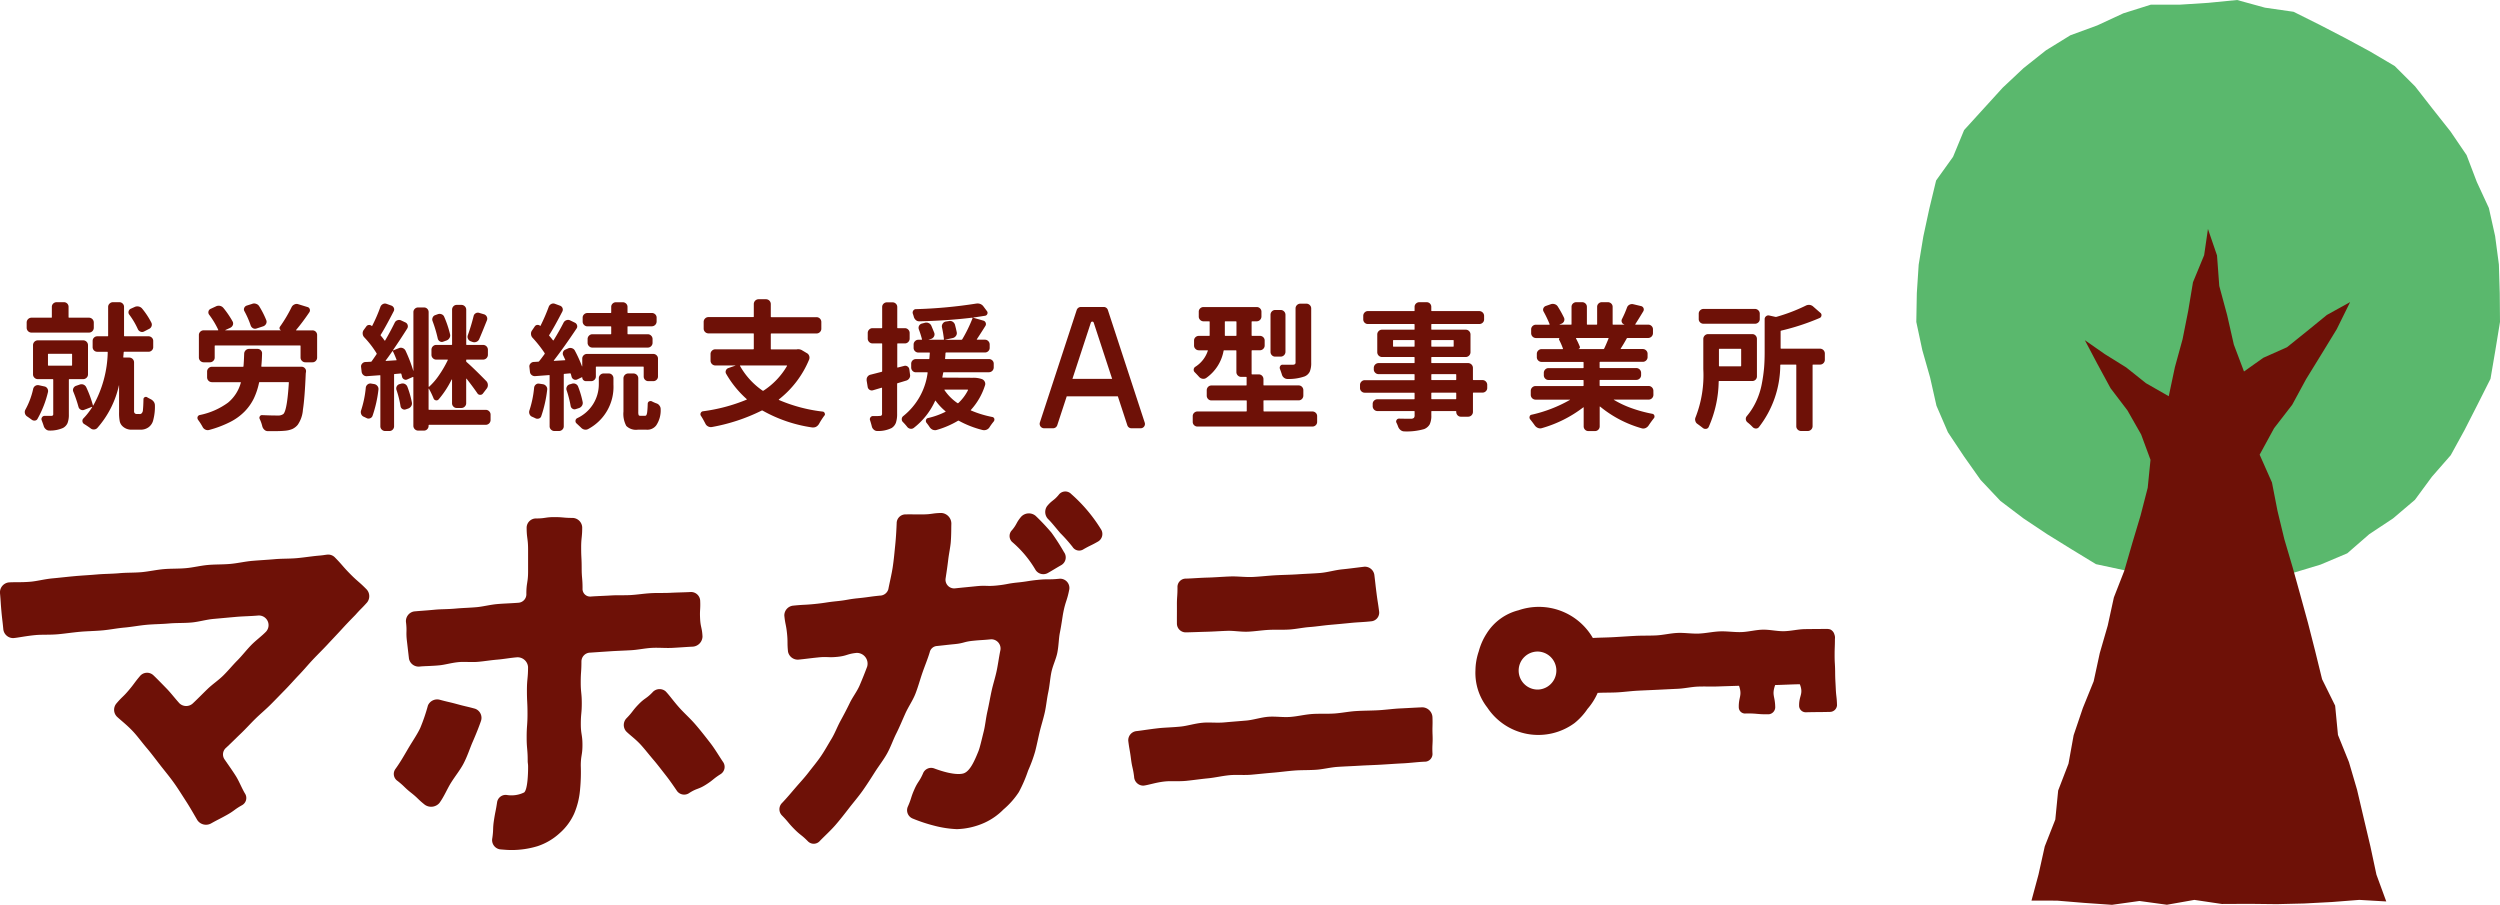
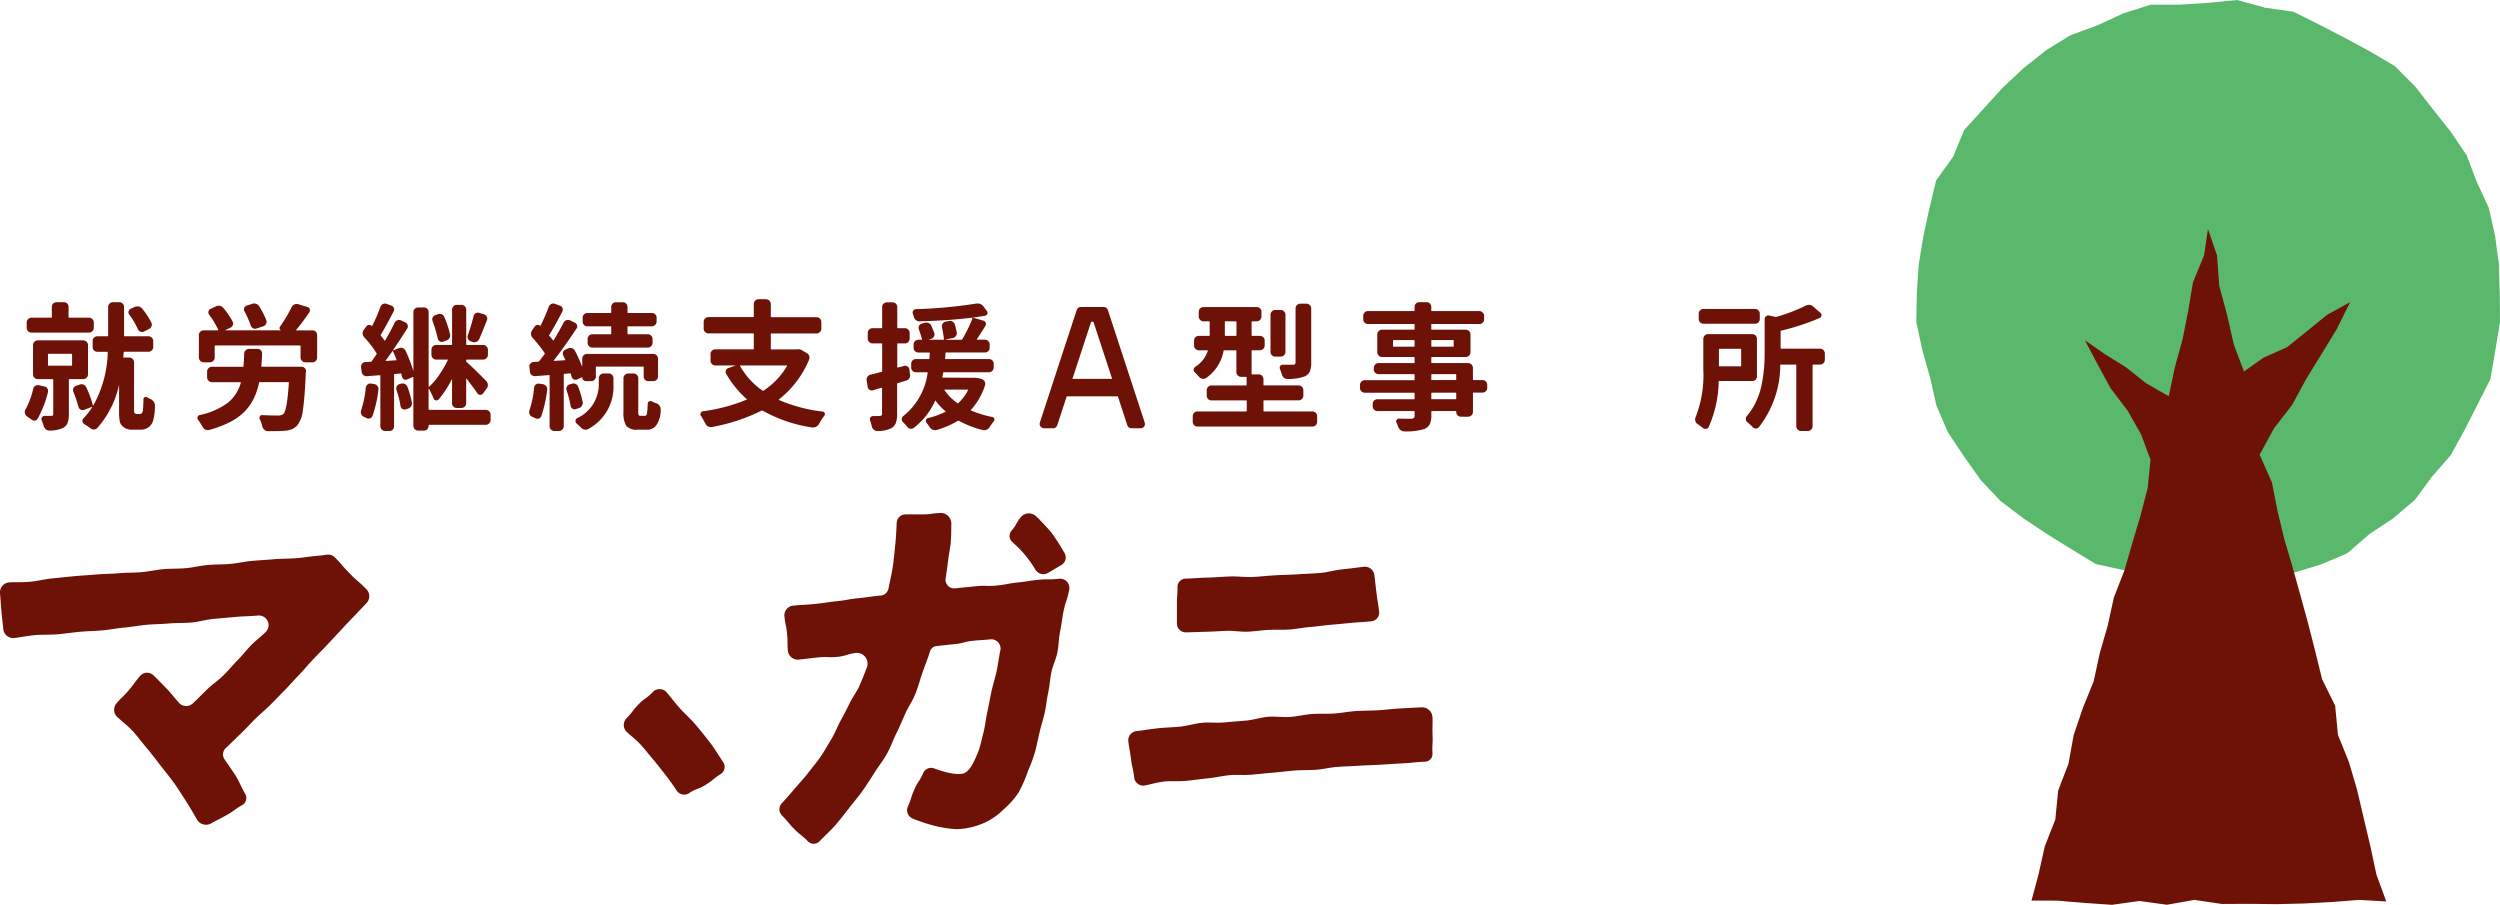
<svg xmlns="http://www.w3.org/2000/svg" width="240" height="86.856" viewBox="0 0 240 86.856">
  <g id="logo" transform="translate(120 43.428)">
    <g id="グループ_3573" data-name="グループ 3573" transform="translate(-120 -43.428)">
      <g id="グループ_3559" data-name="グループ 3559" transform="translate(2.381 28.726)">
        <path id="パス_3666" data-name="パス 3666" d="M6.657,79.66A.46.46,0,0,1,7.2,79.3l.531.116a.419.419,0,0,1,.291.2.457.457,0,0,1,.058.342,9.848,9.848,0,0,1-1,2.562.306.306,0,0,1-.259.174.42.42,0,0,1-.323-.1c-.138-.1-.284-.207-.44-.31a.493.493,0,0,1-.194-.3.432.432,0,0,1-.013-.1.5.5,0,0,1,.065-.246A7.366,7.366,0,0,0,6.657,79.66Zm5.355-6.843a.465.465,0,0,1,.466.466v.5a.465.465,0,0,1-.466.466H6.5a.464.464,0,0,1-.466-.466v-.5a.464.464,0,0,1,.466-.466H8.4a.045.045,0,0,0,.051-.052v-.983a.43.43,0,0,1,.136-.324.464.464,0,0,1,.33-.129h.686a.442.442,0,0,1,.453.453v.983c0,.035.022.052.065.052Zm-.09,5.446a.435.435,0,0,1-.136.317.449.449,0,0,1-.33.135H10.149a.057.057,0,0,0-.065.065V82.1a2.236,2.236,0,0,1-.123.828.978.978,0,0,1-.447.479,3.078,3.078,0,0,1-1.293.246H8.209a.484.484,0,0,1-.336-.129.619.619,0,0,1-.207-.324c-.052-.163-.117-.345-.194-.543a.294.294,0,0,1,.039-.279.28.28,0,0,1,.246-.135h.608a.278.278,0,0,0,.175-.039.183.183,0,0,0,.045-.142V78.78a.057.057,0,0,0-.065-.065H7.11a.448.448,0,0,1-.33-.135.434.434,0,0,1-.136-.317V75.456a.464.464,0,0,1,.466-.465h4.346a.463.463,0,0,1,.466.465ZM8.131,76.284a.046.046,0,0,0-.052.052v1.022c0,.043.017.064.052.064h2.213c.034,0,.051-.021.051-.064V76.335a.046.046,0,0,0-.051-.052ZM16.6,82.066h.259a.25.25,0,0,0,.22-.077.467.467,0,0,0,.116-.311q.039-.362.052-1.035a.208.208,0,0,1,.123-.194.219.219,0,0,1,.239.013q.155.09.336.181a.787.787,0,0,1,.3.259.6.6,0,0,1,.1.337,4.966,4.966,0,0,1-.155,1.384,1.18,1.18,0,0,1-.453.711,1.264,1.264,0,0,1-.8.233h-.776a1.223,1.223,0,0,1-.944-.349.924.924,0,0,1-.246-.446,4.2,4.2,0,0,1-.065-.885V79.323a.011.011,0,0,0-.013-.013,9.179,9.179,0,0,1-2.07,4.088.45.45,0,0,1-.33.149.471.471,0,0,1-.343-.123q-.284-.207-.6-.4a.34.34,0,0,1-.162-.259.331.331,0,0,1,.1-.285,6.754,6.754,0,0,0,.828-1.06.016.016,0,0,0,0-.026.037.037,0,0,0-.026-.013l-.737.284a.382.382,0,0,1-.33-.02.411.411,0,0,1-.214-.265,13,13,0,0,0-.492-1.449.371.371,0,0,1-.039-.168.443.443,0,0,1,.285-.4l.375-.129a.5.5,0,0,1,.621.271,10.564,10.564,0,0,1,.634,1.72c0,.017,0,.026.013.026a.04.04,0,0,0,.026-.013,10.937,10.937,0,0,0,1.384-5.084c0-.043-.017-.065-.052-.065h-.944a.442.442,0,0,1-.453-.452v-.582a.442.442,0,0,1,.453-.452h.983c.035,0,.052-.022.052-.065V71.782A.428.428,0,0,1,14,71.458a.463.463,0,0,1,.329-.129h.6a.449.449,0,0,1,.317.129.431.431,0,0,1,.136.324v2.755a.057.057,0,0,0,.065.065H17.73a.446.446,0,0,1,.317.129.428.428,0,0,1,.136.323v.582a.427.427,0,0,1-.136.323.443.443,0,0,1-.317.129H15.4c-.035,0-.052.022-.052.065l-.039.44a.046.046,0,0,0,.052.052h.517a.463.463,0,0,1,.466.466v4.67a.275.275,0,0,0,.052.194A.259.259,0,0,0,16.6,82.066ZM18,73.282a.43.43,0,0,1,.02.362.451.451,0,0,1-.252.259l-.479.246a.4.4,0,0,1-.336.007.461.461,0,0,1-.246-.24,7.267,7.267,0,0,0-.828-1.4.35.35,0,0,1-.058-.311.369.369,0,0,1,.2-.245l.375-.169a.6.6,0,0,1,.395-.045.59.59,0,0,1,.33.2A7.441,7.441,0,0,1,18,73.282Z" transform="translate(-5.855 -71.045)" fill="#6e1107" />
        <path id="パス_3667" data-name="パス 3667" d="M52.739,77.63c0,.044.017.065.052.065h3.8a.427.427,0,0,1,.323.136.4.4,0,0,1,.117.317c-.009.077-.017.137-.026.181q-.1,2.394-.272,3.486a2.9,2.9,0,0,1-.5,1.455,1.481,1.481,0,0,1-.53.408,2.343,2.343,0,0,1-.712.162q-.388.038-1.086.039h-.544a.478.478,0,0,1-.329-.135.67.67,0,0,1-.2-.33,3.516,3.516,0,0,0-.246-.7.251.251,0,0,1,.007-.253.231.231,0,0,1,.214-.122q.8.038,1.488.039a.859.859,0,0,0,.556-.142q.362-.336.531-3.014a.046.046,0,0,0-.052-.051H52.6a.07.07,0,0,0-.078.051,6.7,6.7,0,0,1-.5,1.513,4.822,4.822,0,0,1-.873,1.242A5.274,5.274,0,0,1,49.744,83a10.416,10.416,0,0,1-2.012.763.506.506,0,0,1-.362-.032.564.564,0,0,1-.272-.266,5.578,5.578,0,0,0-.44-.685.362.362,0,0,1-.052-.181.274.274,0,0,1,.058-.168.28.28,0,0,1,.162-.1,6.9,6.9,0,0,0,2.716-1.19,3.755,3.755,0,0,0,1.229-1.914c.008-.034,0-.051-.039-.051H48a.464.464,0,0,1-.466-.466v-.556a.433.433,0,0,1,.136-.317A.449.449,0,0,1,48,77.7h2.963a.057.057,0,0,0,.065-.065q.038-.388.065-1.2a.475.475,0,0,1,.148-.324.462.462,0,0,1,.33-.129h.8a.428.428,0,0,1,.323.136.4.4,0,0,1,.116.317C52.8,76.91,52.773,77.312,52.739,77.63Zm3.351-3.479c-.026.034-.022.052.013.052h1.54a.442.442,0,0,1,.453.453v2.16a.445.445,0,0,1-.129.317.428.428,0,0,1-.323.136h-.673a.449.449,0,0,1-.33-.136.434.434,0,0,1-.136-.317v-1.1c0-.043-.017-.064-.051-.064H48.315c-.035,0-.052.021-.052.064v1.1a.435.435,0,0,1-.135.317.45.45,0,0,1-.33.136h-.6a.465.465,0,0,1-.453-.453v-2.16a.428.428,0,0,1,.136-.324A.444.444,0,0,1,47.2,74.2h1.371c.034,0,.043-.021.026-.064a8.149,8.149,0,0,0-.867-1.437.366.366,0,0,1-.065-.31.351.351,0,0,1,.194-.246l.53-.246a.586.586,0,0,1,.711.155,8.6,8.6,0,0,1,.88,1.293.4.4,0,0,1,.026.343.48.48,0,0,1-.246.266l-.479.22c0,.017,0,.026.013.026h5.317a.012.012,0,0,0,.013-.013.2.2,0,0,1-.13-.136.24.24,0,0,1,.026-.188,13.439,13.439,0,0,0,1.125-1.888.531.531,0,0,1,.272-.259.489.489,0,0,1,.22-.052.449.449,0,0,1,.142.026l.88.271a.3.3,0,0,1,.227.2.334.334,0,0,1-.033.3Q56.7,73.426,56.089,74.151Zm-2.872-.919a.415.415,0,0,1-.026.349.485.485,0,0,1-.272.233l-.634.207A.4.4,0,0,1,51.943,74a.484.484,0,0,1-.227-.271,8.5,8.5,0,0,0-.595-1.358.344.344,0,0,1-.026-.317.39.39,0,0,1,.233-.226l.53-.168a.48.48,0,0,1,.194-.039.545.545,0,0,1,.194.039.523.523,0,0,1,.3.246A8.4,8.4,0,0,1,53.217,73.232Z" transform="translate(-30.033 -71.214)" fill="#6e1107" />
        <path id="パス_3668" data-name="パス 3668" d="M85.643,79.719a.454.454,0,0,1,.168-.3.419.419,0,0,1,.336-.091l.31.051a.493.493,0,0,1,.31.194.439.439,0,0,1,.091.336,11.778,11.778,0,0,1-.569,2.523.386.386,0,0,1-.239.232.4.4,0,0,1-.343-.026q-.129-.065-.271-.129a.431.431,0,0,1-.233-.246.558.558,0,0,1-.039-.194.5.5,0,0,1,.026-.156A9.945,9.945,0,0,0,85.643,79.719ZM97.17,81.854a.434.434,0,0,1,.317.136.447.447,0,0,1,.136.33v.517a.464.464,0,0,1-.453.452H91.737a.057.057,0,0,0-.065.065v.039a.445.445,0,0,1-.129.317.429.429,0,0,1-.324.136h-.556a.466.466,0,0,1-.453-.453V78.736c0-.034-.018-.047-.052-.039l-.53.233a.32.32,0,0,1-.311-.007.369.369,0,0,1-.194-.252c-.018-.086-.039-.172-.065-.259a.07.07,0,0,0-.078-.051l-.556.051a.057.057,0,0,0-.065.065v4.955a.449.449,0,0,1-.129.317.43.43,0,0,1-.323.135h-.4a.451.451,0,0,1-.33-.135.436.436,0,0,1-.136-.317V78.581c0-.043-.017-.061-.052-.052l-1.242.091a.447.447,0,0,1-.336-.11.487.487,0,0,1-.168-.317l-.052-.453a.39.39,0,0,1,.1-.323.427.427,0,0,1,.3-.156c.224-.009.4-.017.53-.026a.094.094,0,0,0,.091-.052q.258-.362.465-.673a.085.085,0,0,0,0-.09,9.248,9.248,0,0,0-1.19-1.54.541.541,0,0,1-.142-.342.518.518,0,0,1,.1-.355l.246-.336a.319.319,0,0,1,.246-.142.349.349,0,0,1,.272.091c.026.026.043.021.051-.013a15.03,15.03,0,0,0,.789-1.824.487.487,0,0,1,.233-.259.432.432,0,0,1,.194-.052.483.483,0,0,1,.155.026l.466.168a.415.415,0,0,1,.24.226.359.359,0,0,1-.02.329q-.8,1.553-1.242,2.251a.074.074,0,0,0,.013.091,3.782,3.782,0,0,1,.349.453.045.045,0,0,0,.033.013.046.046,0,0,0,.032-.013q.478-.816.918-1.708a.434.434,0,0,1,.259-.233.447.447,0,0,1,.349.013l.414.194a.389.389,0,0,1,.22.252.4.4,0,0,1-.039.33q-.7,1.112-1.371,2.082c-.009.009-.011.017-.006.026s.011.009.019,0l.556-.219a.462.462,0,0,1,.362-.007.51.51,0,0,1,.271.24A14.218,14.218,0,0,1,90.2,78.1c0,.009,0,.013.007.013s.007,0,.007-.013V72.475a.425.425,0,0,1,.136-.323.445.445,0,0,1,.317-.13h.556a.443.443,0,0,1,.453.453v7.141c0,.009.006.015.019.02a.028.028,0,0,0,.033-.007,6.282,6.282,0,0,0,.97-1.138,10.323,10.323,0,0,0,.815-1.41c.017-.035,0-.052-.039-.052H92.4a.433.433,0,0,1-.317-.135.45.45,0,0,1-.136-.33v-.479a.45.45,0,0,1,.136-.33.434.434,0,0,1,.317-.136h1.462c.043,0,.065-.017.065-.052V72.242a.46.46,0,0,1,.129-.33.426.426,0,0,1,.323-.135h.44a.462.462,0,0,1,.466.465v3.325a.046.046,0,0,0,.052.052H96.9a.465.465,0,0,1,.466.466v.479a.464.464,0,0,1-.466.465H95.332a.046.046,0,0,0-.052.052v.091a.124.124,0,0,0,.039.09q.66.569,1.9,1.837a.548.548,0,0,1,.142.342.52.52,0,0,1-.1.356l-.375.491a.312.312,0,0,1-.272.123.3.3,0,0,1-.259-.149q-.4-.582-1.035-1.4h-.026a.012.012,0,0,0-.013.013V81.22a.433.433,0,0,1-.136.317.449.449,0,0,1-.33.136h-.44a.427.427,0,0,1-.323-.136.443.443,0,0,1-.129-.317V78.956a.021.021,0,0,0-.013-.02.022.022,0,0,0-.026.007,9.081,9.081,0,0,1-1.255,1.914.27.27,0,0,1-.272.078.277.277,0,0,1-.207-.182,8.18,8.18,0,0,0-.44-.918.037.037,0,0,0-.026-.013.011.011,0,0,0-.013.013V81.8c0,.034.021.051.065.051Zm-9.611-4.747a.029.029,0,0,0-.007.032c0,.013.011.019.02.019l.983-.064c.043,0,.056-.017.039-.052q-.182-.478-.349-.815c0-.009-.007-.013-.02-.013a.045.045,0,0,0-.033.013Q87.753,76.86,87.558,77.106Zm1.035,2.846a.427.427,0,0,1,.019-.349.413.413,0,0,1,.265-.22l.142-.039a.475.475,0,0,1,.368.02.5.5,0,0,1,.252.278,8.9,8.9,0,0,1,.427,1.5A.489.489,0,0,1,90,81.5a.536.536,0,0,1-.3.233l-.232.078a.364.364,0,0,1-.317-.046.381.381,0,0,1-.174-.278A9.463,9.463,0,0,0,88.593,79.952Zm5.136-5.368a.464.464,0,0,1-.052.368.533.533,0,0,1-.285.24l-.323.116a.347.347,0,0,1-.323-.033.412.412,0,0,1-.194-.266,12.51,12.51,0,0,0-.5-1.681.429.429,0,0,1,.013-.343.388.388,0,0,1,.246-.227l.246-.09a.509.509,0,0,1,.375.013.428.428,0,0,1,.246.259A9.769,9.769,0,0,1,93.729,74.584Zm2.264-1.734a.393.393,0,0,1,.2-.271.4.4,0,0,1,.33-.039l.479.142a.433.433,0,0,1,.259.233.414.414,0,0,1,.013.336q-.517,1.295-.75,1.824a.484.484,0,0,1-.259.246.514.514,0,0,1-.375.013l-.181-.065a.459.459,0,0,1-.252-.232.43.43,0,0,1-.019-.35A18.635,18.635,0,0,0,95.993,72.85Z" transform="translate(-52.908 -71.233)" fill="#6e1107" />
        <path id="パス_3669" data-name="パス 3669" d="M125.378,79.531a.452.452,0,0,1,.168-.3.385.385,0,0,1,.336-.078l.35.052a.5.5,0,0,1,.31.194.437.437,0,0,1,.09.336,11.959,11.959,0,0,1-.569,2.535.332.332,0,0,1-.226.226.417.417,0,0,1-.33-.02q-.155-.077-.336-.155a.43.43,0,0,1-.233-.246.481.481,0,0,1-.039-.194.487.487,0,0,1,.026-.156A9.991,9.991,0,0,0,125.378,79.531Zm3.519-1.32a.07.07,0,0,0-.078-.051l-.543.051c-.035,0-.052.022-.052.065v4.968a.437.437,0,0,1-.136.317.451.451,0,0,1-.33.135h-.427a.451.451,0,0,1-.33-.135.436.436,0,0,1-.136-.317V78.379c0-.043-.017-.061-.052-.052l-1.332.1a.47.47,0,0,1-.343-.11.431.431,0,0,1-.162-.317l-.052-.453a.388.388,0,0,1,.1-.323.427.427,0,0,1,.3-.156l.44-.026a.125.125,0,0,0,.09-.039q.246-.3.531-.7a.086.086,0,0,0,0-.091,11.915,11.915,0,0,0-1.164-1.474.549.549,0,0,1-.142-.343.518.518,0,0,1,.1-.355l.272-.4a.316.316,0,0,1,.232-.129.357.357,0,0,1,.259.078c.026.026.043.026.052,0a17.6,17.6,0,0,0,.789-1.824.488.488,0,0,1,.233-.259.429.429,0,0,1,.194-.052.48.48,0,0,1,.155.026l.492.181a.4.4,0,0,1,.233.557q-.776,1.5-1.255,2.251a.061.061,0,0,0,0,.09,5.054,5.054,0,0,1,.349.427.044.044,0,0,0,.033.013.045.045,0,0,0,.032-.013q.556-.905.957-1.695a.482.482,0,0,1,.272-.233.447.447,0,0,1,.349.013l.453.22a.389.389,0,0,1,.22.253.346.346,0,0,1-.051.317q-1.217,1.823-2.173,3.053a.029.029,0,0,0-.007.032c0,.013.011.019.02.019l1.035-.064c.043,0,.056-.018.038-.052l-.181-.388a.4.4,0,0,1-.026-.343.387.387,0,0,1,.233-.239l.259-.117a.493.493,0,0,1,.368-.013A.473.473,0,0,1,129.3,76a12.075,12.075,0,0,1,.673,1.488h.019s.006,0,.006-.013V76.75a.428.428,0,0,1,.136-.324.445.445,0,0,1,.317-.129h6.365a.445.445,0,0,1,.317.129.428.428,0,0,1,.136.324v1.707a.428.428,0,0,1-.136.324.445.445,0,0,1-.317.129h-.466a.442.442,0,0,1-.453-.453v-.893c0-.034-.022-.051-.065-.051h-4.463c-.043,0-.065.018-.065.051v.893a.43.43,0,0,1-.135.324.447.447,0,0,1-.317.129h-.5A.354.354,0,0,1,130,78.56c0-.026-.013-.034-.039-.026l-.466.22a.36.36,0,0,1-.311-.013.393.393,0,0,1-.207-.246c-.009-.035-.022-.085-.039-.149S128.905,78.237,128.9,78.211Zm-.4,1.579a.494.494,0,0,1-.026-.155.434.434,0,0,1,.052-.194.39.39,0,0,1,.259-.22l.22-.064a.463.463,0,0,1,.362.02.451.451,0,0,1,.246.278,8.9,8.9,0,0,1,.427,1.449.489.489,0,0,1-.065.362.539.539,0,0,1-.3.233l-.285.09a.345.345,0,0,1-.323-.032.378.378,0,0,1-.181-.279A10.844,10.844,0,0,0,128.5,79.789Zm3.092-.582v-.569a.448.448,0,0,1,.135-.33.434.434,0,0,1,.317-.136h.5a.427.427,0,0,1,.323.136.46.46,0,0,1,.129.33v.6a4.582,4.582,0,0,1-2.406,4.256.529.529,0,0,1-.375.064.612.612,0,0,1-.336-.194l-.427-.4a.281.281,0,0,1-.1-.219.3.3,0,0,1,.168-.285A3.586,3.586,0,0,0,131.588,79.207Zm1.125-4.8c.043,0,.065-.018.065-.051V73.7c0-.034-.022-.051-.065-.051h-2.225a.434.434,0,0,1-.317-.136.449.449,0,0,1-.135-.33v-.362a.428.428,0,0,1,.135-.323.445.445,0,0,1,.317-.129h2.225a.058.058,0,0,0,.065-.065v-.517a.429.429,0,0,1,.135-.324.449.449,0,0,1,.317-.129h.647a.463.463,0,0,1,.329.129.429.429,0,0,1,.136.324V72.3c0,.043.017.065.052.065h2.277a.46.46,0,0,1,.33.129.427.427,0,0,1,.136.323v.362a.465.465,0,0,1-.466.466h-2.277a.046.046,0,0,0-.052.051v.66a.046.046,0,0,0,.052.051h1.9a.435.435,0,0,1,.317.136.449.449,0,0,1,.136.33v.349a.45.45,0,0,1-.136.33.437.437,0,0,1-.317.135h-5.33a.435.435,0,0,1-.317-.135.448.448,0,0,1-.136-.33v-.349a.446.446,0,0,1,.136-.33.433.433,0,0,1,.317-.136Zm2.858,7.827h.453a.149.149,0,0,0,.136-.078,1.075,1.075,0,0,0,.077-.336q.032-.259.046-.763a.244.244,0,0,1,.142-.207.279.279,0,0,1,.259,0,3.475,3.475,0,0,0,.44.194.539.539,0,0,1,.3.233.5.5,0,0,1,.1.3,2.582,2.582,0,0,1-.427,1.578,1.069,1.069,0,0,1-.931.414h-.841a1.321,1.321,0,0,1-1.1-.362,2.433,2.433,0,0,1-.272-1.371V78.638a.465.465,0,0,1,.466-.466h.492a.464.464,0,0,1,.465.466v3.195a.992.992,0,0,0,.033.33C135.431,82.21,135.486,82.235,135.572,82.235Z" transform="translate(-76.483 -71.045)" fill="#6e1107" />
        <path id="パス_3670" data-name="パス 3670" d="M174.564,75.442a.635.635,0,0,1,.129-.013.748.748,0,0,1,.336.078l.479.285a.475.475,0,0,1,.246.278.5.5,0,0,1-.013.369,9.416,9.416,0,0,1-2.885,3.8c-.018.008-.024.02-.02.033a.084.084,0,0,0,.02.032,14.964,14.964,0,0,0,4.191,1.112.218.218,0,0,1,.194.156.23.23,0,0,1,.026.1.2.2,0,0,1-.065.143,7.051,7.051,0,0,0-.5.776.757.757,0,0,1-.284.284.6.6,0,0,1-.272.065h-.1a13.613,13.613,0,0,1-4.76-1.617.109.109,0,0,0-.1,0,17.721,17.721,0,0,1-4.787,1.578.576.576,0,0,1-.368-.071.559.559,0,0,1-.252-.278l-.194-.362c-.078-.138-.151-.259-.22-.362a.281.281,0,0,1-.052-.156.253.253,0,0,1,.026-.116.272.272,0,0,1,.207-.168,16.62,16.62,0,0,0,4.191-1.113c.035-.016.039-.038.013-.064a9.7,9.7,0,0,1-1.966-2.42.357.357,0,0,1-.026-.323.388.388,0,0,1,.246-.233l.673-.233a.012.012,0,0,0-.013-.013h-1.914a.464.464,0,0,1-.466-.466v-.634a.435.435,0,0,1,.136-.317.448.448,0,0,1,.33-.135h3.622a.057.057,0,0,0,.065-.065v-1.41c0-.035-.022-.052-.065-.052h-4.295a.463.463,0,0,1-.453-.452v-.647a.452.452,0,0,1,.136-.331.437.437,0,0,1,.317-.135h4.295c.043,0,.065-.017.065-.052V71.083a.464.464,0,0,1,.453-.453h.725a.464.464,0,0,1,.453.453V72.3c0,.035.022.052.065.052h4.321a.463.463,0,0,1,.466.466v.647a.434.434,0,0,1-.136.317.448.448,0,0,1-.33.135h-4.321a.057.057,0,0,0-.065.065v1.4a.057.057,0,0,0,.065.065h2.445Zm-.944,1.6c.017-.034.009-.052-.026-.052h-4.45c-.035,0-.043.017-.026.052a7.162,7.162,0,0,0,2.147,2.354.093.093,0,0,0,.1.013A7.09,7.09,0,0,0,173.62,77.046Z" transform="translate(-100.453 -70.63)" fill="#6e1107" />
        <path id="パス_3671" data-name="パス 3671" d="M208.137,77.467a.374.374,0,0,1,.33.052.4.4,0,0,1,.175.285l.065.491a.472.472,0,0,1-.072.362.51.51,0,0,1-.3.22q-.466.142-.815.246a.061.061,0,0,0-.052.064v2.859a2.623,2.623,0,0,1-.116.873,1.016,1.016,0,0,1-.414.511,2.908,2.908,0,0,1-1.371.284h-.013a.469.469,0,0,1-.323-.129.551.551,0,0,1-.194-.323q-.077-.3-.168-.582a.282.282,0,0,1,.039-.272.285.285,0,0,1,.246-.129h.336a2.748,2.748,0,0,0,.311-.013.256.256,0,0,0,.168-.045.231.231,0,0,0,.052-.175V79.6c0-.034-.017-.047-.052-.039l-.828.246a.4.4,0,0,1-.5-.324l-.1-.621v-.09a.451.451,0,0,1,.078-.259.474.474,0,0,1,.3-.207q.466-.117,1.061-.272a.069.069,0,0,0,.052-.078v-2.6a.046.046,0,0,0-.052-.051h-.88a.433.433,0,0,1-.317-.136.446.446,0,0,1-.136-.33v-.53a.448.448,0,0,1,.136-.33.433.433,0,0,1,.317-.136h.88a.045.045,0,0,0,.052-.051V71.814a.427.427,0,0,1,.136-.323.46.46,0,0,1,.33-.129h.53a.445.445,0,0,1,.317.129.428.428,0,0,1,.136.323v1.979c0,.035.021.051.065.051h.672a.434.434,0,0,1,.317.136.449.449,0,0,1,.136.33v.53a.448.448,0,0,1-.136.33.434.434,0,0,1-.317.136h-.672c-.044,0-.065.017-.065.051v2.225c0,.035.017.048.052.039Zm6.6,1.138a2.445,2.445,0,0,1,.879.129.511.511,0,0,1,.266.253.444.444,0,0,1,.019.355,6.291,6.291,0,0,1-1.346,2.341c-.026.035-.021.056.014.064a10.084,10.084,0,0,0,2.031.621.243.243,0,0,1,.194.156.36.36,0,0,1,.013.09.3.3,0,0,1-.052.168,5.6,5.6,0,0,0-.4.543.59.59,0,0,1-.285.259.656.656,0,0,1-.246.052.805.805,0,0,1-.143-.014,9.524,9.524,0,0,1-2.29-.892.092.092,0,0,0-.1.013,8.614,8.614,0,0,1-2.019.867.49.49,0,0,1-.155.026.705.705,0,0,1-.22-.039.682.682,0,0,1-.3-.246,4.8,4.8,0,0,0-.31-.427.3.3,0,0,1-.046-.272.257.257,0,0,1,.188-.181,7.426,7.426,0,0,0,1.669-.595c.034-.017.034-.039,0-.065a5.5,5.5,0,0,1-.932-1c0-.008-.006-.013-.019-.013s-.024.008-.033.026a6.886,6.886,0,0,1-2.057,2.6.421.421,0,0,1-.33.071.468.468,0,0,1-.3-.187,5.251,5.251,0,0,0-.414-.466.351.351,0,0,1-.1-.259.367.367,0,0,1,.142-.3,6.359,6.359,0,0,0,2.341-4.153.046.046,0,0,0-.052-.052h-1.074a.43.43,0,0,1-.323-.135.461.461,0,0,1-.129-.33v-.349a.442.442,0,0,1,.453-.453H210.5a.057.057,0,0,0,.065-.064c.018-.216.03-.384.039-.5.008-.043-.009-.065-.052-.065h-1.048a.445.445,0,0,1-.317-.129.428.428,0,0,1-.136-.324v-.31a.448.448,0,0,1,.136-.329.433.433,0,0,1,.317-.136h.31c.035,0,.047-.017.039-.052a9.587,9.587,0,0,0-.3-.944.421.421,0,0,1,.285-.556l.3-.078a.512.512,0,0,1,.362.033.5.5,0,0,1,.259.266q.168.4.272.66a.427.427,0,0,1-.02.349.458.458,0,0,1-.265.233l-.246.077c-.009,0-.013,0-.013.007s0,.006.013.006h1.41a.046.046,0,0,0,.052-.052,10.917,10.917,0,0,0-.194-1.164.465.465,0,0,1,.078-.336.442.442,0,0,1,.284-.194l.324-.051a.451.451,0,0,1,.355.071.513.513,0,0,1,.214.291c.069.259.125.5.168.711a.433.433,0,0,1-.071.344.521.521,0,0,1-.3.213l-.725.155c-.009,0-.013,0-.013.007s0,.006.013.006h1.539a.11.11,0,0,0,.091-.052,13.556,13.556,0,0,0,.983-2.018.058.058,0,0,0-.013-.039.04.04,0,0,0-.026-.013q-2.3.284-5.058.349a.456.456,0,0,1-.343-.117.635.635,0,0,1-.2-.323c-.026-.1-.056-.19-.09-.285a.332.332,0,0,1,.039-.3.29.29,0,0,1,.259-.142,45.124,45.124,0,0,0,5.757-.53.99.99,0,0,1,.168-.013.675.675,0,0,1,.556.285l.337.452a.257.257,0,0,1,.033.266.265.265,0,0,1-.214.174q-.465.077-1.125.168c-.008,0-.013,0-.013.007s0,.011.013.019l.957.273a.328.328,0,0,1,.227.213.332.332,0,0,1-.032.3q-.453.724-.815,1.267c-.017.035-.009.052.026.052h.75a.431.431,0,0,1,.317.136.448.448,0,0,1,.136.329v.31a.429.429,0,0,1-.136.324.444.444,0,0,1-.317.129h-3.726c-.034,0-.056.022-.064.065-.009.206-.022.375-.039.5-.009.043.009.064.052.064h4.152a.46.46,0,0,1,.33.129.429.429,0,0,1,.136.324v.349a.464.464,0,0,1-.466.465h-4.307a.07.07,0,0,0-.078.052l-.039.2c-.017.09-.03.157-.039.2s0,.064.039.064Zm-.466,1.19c.009-.035,0-.052-.039-.052h-2.187c-.043,0-.051.017-.026.052a4.721,4.721,0,0,0,1.242,1.242.072.072,0,0,0,.091-.013A4.382,4.382,0,0,0,214.269,79.8Z" transform="translate(-123.725 -71.064)" fill="#6e1107" />
        <path id="パス_3672" data-name="パス 3672" d="M288.33,81.964a.057.057,0,0,0,.065.064h4.618a.461.461,0,0,1,.33.129.428.428,0,0,1,.135.324v.543a.428.428,0,0,1-.135.324.461.461,0,0,1-.33.129H282a.459.459,0,0,1-.329-.129.429.429,0,0,1-.136-.324v-.543a.429.429,0,0,1,.136-.324.459.459,0,0,1,.329-.129h4.657a.057.057,0,0,0,.064-.064v-.945c0-.034-.021-.052-.064-.052h-3.325a.427.427,0,0,1-.323-.136.461.461,0,0,1-.129-.33V80a.461.461,0,0,1,.129-.33.427.427,0,0,1,.323-.136h3.312c.043,0,.064-.017.064-.051v-.725c0-.034-.021-.051-.064-.051h-.466a.434.434,0,0,1-.317-.136.448.448,0,0,1-.135-.33V76.221a.058.058,0,0,0-.065-.065h-1.1a.061.061,0,0,0-.064.052,4.071,4.071,0,0,1-1.682,2.613.475.475,0,0,1-.355.064.577.577,0,0,1-.317-.181c-.138-.156-.276-.3-.414-.44a.319.319,0,0,1-.1-.278.334.334,0,0,1,.162-.252,2.856,2.856,0,0,0,1.19-1.526c.017-.035,0-.052-.039-.052h-.815a.449.449,0,0,1-.329-.135.434.434,0,0,1-.136-.317v-.479a.429.429,0,0,1,.136-.324.459.459,0,0,1,.329-.129h.983c.034,0,.051-.021.051-.064V73.439c0-.043-.017-.065-.051-.065h-.531a.452.452,0,0,1-.33-.135.437.437,0,0,1-.135-.318v-.465a.429.429,0,0,1,.135-.324.461.461,0,0,1,.33-.129h5.1a.445.445,0,0,1,.317.129.428.428,0,0,1,.136.324v.465a.464.464,0,0,1-.453.453h-.427a.058.058,0,0,0-.065.065v1.267a.057.057,0,0,0,.065.064h.724a.461.461,0,0,1,.33.129.431.431,0,0,1,.135.324V75.7a.437.437,0,0,1-.135.317.452.452,0,0,1-.33.135h-.724a.058.058,0,0,0-.065.065v2.2c0,.035.022.052.065.052h.621a.428.428,0,0,1,.323.135.46.46,0,0,1,.129.33v.543c0,.035.022.051.065.051h3.311a.429.429,0,0,1,.324.136.461.461,0,0,1,.129.33v.5a.461.461,0,0,1-.129.33.428.428,0,0,1-.324.136h-3.311c-.043,0-.065.017-.065.052Zm-3.713-7.257c0,.043.017.064.052.064h1a.057.057,0,0,0,.065-.064V73.439a.058.058,0,0,0-.065-.065h-1c-.035,0-.052.022-.052.065Zm5.369-2.42a.435.435,0,0,1,.317.136.45.45,0,0,1,.135.33v3.558a.463.463,0,0,1-.452.452h-.531a.429.429,0,0,1-.323-.135.446.446,0,0,1-.129-.317V72.753a.461.461,0,0,1,.129-.33.427.427,0,0,1,.323-.136Zm2.457-.607a.447.447,0,0,1,.33.135.436.436,0,0,1,.136.317v5.2a2.159,2.159,0,0,1-.136.867.959.959,0,0,1-.5.465,4.645,4.645,0,0,1-1.63.246.549.549,0,0,1-.349-.122.591.591,0,0,1-.207-.33q-.077-.246-.181-.517a.3.3,0,0,1,.032-.278.239.239,0,0,1,.239-.123h.983a.353.353,0,0,0,.194-.058.225.225,0,0,0,.052-.174V72.132a.438.438,0,0,1,.135-.317.45.45,0,0,1,.331-.135Z" transform="translate(-169.414 -71.253)" fill="#6e1107" />
        <path id="パス_3673" data-name="パス 3673" d="M332.777,78.806a.435.435,0,0,1,.317.136.448.448,0,0,1,.136.33v.284a.428.428,0,0,1-.136.324.446.446,0,0,1-.317.129h-.867c-.034,0-.051.021-.051.064v1.785a.464.464,0,0,1-.466.465h-.685a.43.43,0,0,1-.323-.135.461.461,0,0,1-.129-.33v-.026c0-.034-.022-.051-.065-.051h-2.264c-.043,0-.064.017-.064.051v.349a1.925,1.925,0,0,1-.155.874,1.067,1.067,0,0,1-.544.459,6.049,6.049,0,0,1-1.888.22.573.573,0,0,1-.349-.116.77.77,0,0,1-.246-.324,3.1,3.1,0,0,0-.168-.4.244.244,0,0,1,.019-.259.258.258,0,0,1,.226-.129q.517.013,1.177.013a.4.4,0,0,0,.253-.084.353.353,0,0,0,.071-.253v-.349a.045.045,0,0,0-.051-.051H322.7a.465.465,0,0,1-.466-.466V81.1a.427.427,0,0,1,.136-.323.46.46,0,0,1,.33-.129h3.505c.034,0,.051-.022.051-.065v-.5c0-.043-.017-.064-.051-.064h-4.735a.444.444,0,0,1-.317-.129.427.427,0,0,1-.136-.324v-.284a.446.446,0,0,1,.136-.33.434.434,0,0,1,.317-.136h4.735a.045.045,0,0,0,.051-.051V78.3c0-.043-.017-.064-.051-.064h-3.4a.449.449,0,0,1-.33-.136.435.435,0,0,1-.135-.317v-.142a.464.464,0,0,1,.465-.466h3.4a.045.045,0,0,0,.051-.051v-.466c0-.043-.017-.065-.051-.065h-3.079a.464.464,0,0,1-.453-.452V74.433a.448.448,0,0,1,.136-.329.433.433,0,0,1,.317-.135h3.079a.046.046,0,0,0,.051-.052V73.49c0-.043-.017-.065-.051-.065h-4.425a.442.442,0,0,1-.452-.452v-.324a.461.461,0,0,1,.129-.33.427.427,0,0,1,.323-.136h4.425a.045.045,0,0,0,.051-.051v-.349a.43.43,0,0,1,.136-.324.463.463,0,0,1,.33-.129h.685a.442.442,0,0,1,.453.453v.349c0,.035.021.051.064.051h4.541a.464.464,0,0,1,.465.466v.324a.426.426,0,0,1-.135.323.461.461,0,0,1-.33.129h-4.541a.057.057,0,0,0-.064.065v.427c0,.035.021.052.064.052h3.247a.432.432,0,0,1,.317.135.448.448,0,0,1,.136.329v1.708a.464.464,0,0,1-.453.452h-3.247a.057.057,0,0,0-.064.065v.466c0,.034.021.051.064.051h3.467a.465.465,0,0,1,.466.466v1.113a.046.046,0,0,0,.051.051Zm-8.589-3.26a.045.045,0,0,0,.051.052h1.966a.046.046,0,0,0,.051-.052v-.517c0-.043-.017-.065-.051-.065H324.24c-.035,0-.051.022-.051.065Zm5.821-.517c0-.043-.018-.065-.051-.065h-2.032a.057.057,0,0,0-.064.065v.517c0,.035.021.052.064.052h2.032a.046.046,0,0,0,.051-.052Zm-2.083,3.209a.057.057,0,0,0-.064.064v.453c0,.034.021.051.064.051h2.264c.043,0,.065-.018.065-.051V78.3a.057.057,0,0,0-.065-.064Zm2.264,2.406a.058.058,0,0,0,.065-.065v-.5a.057.057,0,0,0-.065-.064h-2.264a.057.057,0,0,0-.064.064v.5a.057.057,0,0,0,.064.065Z" transform="translate(-192.837 -71.045)" fill="#6e1107" />
-         <path id="パス_3674" data-name="パス 3674" d="M372.909,80.216a.462.462,0,0,1-.466.466h-3.324c-.009,0-.013,0-.013.007s0,.011.013.019a9.416,9.416,0,0,0,1.707.8,13.116,13.116,0,0,0,1.98.537.243.243,0,0,1,.194.168.409.409,0,0,1,.013.091.244.244,0,0,1-.051.155q-.26.323-.518.712a.672.672,0,0,1-.3.246.529.529,0,0,1-.381.013,10.977,10.977,0,0,1-3.959-2.07c-.034-.026-.052-.021-.052.014v1.875a.447.447,0,0,1-.129.317.431.431,0,0,1-.324.135h-.634a.428.428,0,0,1-.323-.135.447.447,0,0,1-.129-.317v-1.8c0-.034-.018-.039-.052-.013a11.858,11.858,0,0,1-3.945,1.979.55.55,0,0,1-.388-.013.681.681,0,0,1-.311-.246q-.22-.311-.44-.582a.3.3,0,0,1-.065-.181.253.253,0,0,1,.013-.078.219.219,0,0,1,.181-.181,13.229,13.229,0,0,0,3.686-1.423c.008-.008.013-.014.013-.019s0-.007-.013-.007H361.6a.464.464,0,0,1-.466-.466v-.375a.464.464,0,0,1,.466-.465h4.54c.043,0,.065-.017.065-.052v-.465a.058.058,0,0,0-.065-.065h-3.3a.428.428,0,0,1-.324-.136.444.444,0,0,1-.129-.317v-.219a.46.46,0,0,1,.129-.33.428.428,0,0,1,.324-.136h3.3c.043,0,.065-.017.065-.052v-.479a.058.058,0,0,0-.065-.065h-3.959a.45.45,0,0,1-.33-.135.437.437,0,0,1-.135-.317v-.324a.436.436,0,0,1,.135-.317.449.449,0,0,1,.33-.136h2.005c.035,0,.048-.017.039-.051a6.192,6.192,0,0,0-.375-.854.146.146,0,0,1,.006-.1.1.1,0,0,1,.071-.058h-2.289a.465.465,0,0,1-.466-.466v-.362a.427.427,0,0,1,.136-.323.461.461,0,0,1,.33-.129H362.9c.043,0,.056-.022.039-.065a11.314,11.314,0,0,0-.569-1.19.345.345,0,0,1-.026-.317.391.391,0,0,1,.233-.227l.478-.168a.6.6,0,0,1,.388,0,.522.522,0,0,1,.3.246,10.4,10.4,0,0,1,.582,1.048.416.416,0,0,1,0,.349.437.437,0,0,1-.26.233l-.155.064c-.008,0-.013,0-.013.013a.011.011,0,0,0,.013.013h1.087c.034,0,.051-.022.051-.065V71.782a.43.43,0,0,1,.136-.324.464.464,0,0,1,.33-.129h.556a.448.448,0,0,1,.317.129.43.43,0,0,1,.136.324v1.643a.058.058,0,0,0,.065.065h.853a.058.058,0,0,0,.065-.065V71.782a.43.43,0,0,1,.136-.324.446.446,0,0,1,.317-.129h.569a.464.464,0,0,1,.33.129.43.43,0,0,1,.136.324v1.643c0,.043.018.065.051.065H370.1c.009,0,.013-.009.013-.026a.348.348,0,0,1-.233-.207.358.358,0,0,1,.013-.311,10.076,10.076,0,0,0,.479-1.1.482.482,0,0,1,.233-.272.527.527,0,0,1,.362-.051l.763.181a.336.336,0,0,1,.207.5q-.517.855-.763,1.229c-.017.035-.008.052.026.052h1.2a.461.461,0,0,1,.33.129.427.427,0,0,1,.136.323V74.3a.465.465,0,0,1-.466.466h-1.966a.092.092,0,0,0-.09.051c-.182.329-.371.647-.57.958-.017.035-.008.051.026.051h2.083a.449.449,0,0,1,.33.136.434.434,0,0,1,.136.317v.324a.435.435,0,0,1-.136.317.45.45,0,0,1-.33.135h-4.075a.057.057,0,0,0-.064.065V77.6c0,.034.021.052.064.052h3.454a.465.465,0,0,1,.466.466v.219a.434.434,0,0,1-.136.317.449.449,0,0,1-.33.136h-3.454a.057.057,0,0,0-.064.065v.465c0,.035.021.052.064.052h4.631a.462.462,0,0,1,.466.465ZM368.6,74.821c.017-.034,0-.051-.039-.051h-3.04c-.043,0-.056.017-.039.051a7.567,7.567,0,0,1,.362.777.167.167,0,0,1-.013.142.161.161,0,0,1-.117.077v.013h2.393a.082.082,0,0,0,.077-.051Q368.343,75.456,368.6,74.821Z" transform="translate(-216.562 -71.045)" fill="#6e1107" />
        <path id="パス_3675" data-name="パス 3675" d="M406.044,78.822a.442.442,0,0,1-.452.453h-3.17c-.034,0-.051.021-.051.064a11.119,11.119,0,0,1-.958,4.347.317.317,0,0,1-.252.182.4.4,0,0,1-.317-.091q-.247-.194-.517-.388a.442.442,0,0,1-.194-.285.374.374,0,0,1-.026-.142.548.548,0,0,1,.051-.219,11.042,11.042,0,0,0,.737-4.606v-2.9a.465.465,0,0,1,.466-.466h4.23a.427.427,0,0,1,.323.136.461.461,0,0,1,.129.33Zm-.194-6.467a.448.448,0,0,1,.33.135.436.436,0,0,1,.136.317v.517a.428.428,0,0,1-.136.324.461.461,0,0,1-.33.129h-4.928a.462.462,0,0,1-.331-.129.431.431,0,0,1-.135-.324v-.517a.439.439,0,0,1,.135-.317.449.449,0,0,1,.331-.135Zm-1.32,3.88c0-.035-.021-.052-.064-.052h-2.018a.046.046,0,0,0-.052.052V77.8c0,.043.017.065.052.065h2.018a.057.057,0,0,0,.064-.065Zm7.581-.065a.464.464,0,0,1,.452.453v.608a.448.448,0,0,1-.135.33.436.436,0,0,1-.317.135h-.66c-.044,0-.065.017-.065.052v5.873a.463.463,0,0,1-.453.452h-.647a.45.45,0,0,1-.329-.135.434.434,0,0,1-.135-.317V77.749a.046.046,0,0,0-.052-.052h-1.422a.062.062,0,0,0-.065.052,9.737,9.737,0,0,1-2.057,5.963.358.358,0,0,1-.291.123.442.442,0,0,1-.3-.136,4.754,4.754,0,0,0-.492-.452.419.419,0,0,1-.168-.349.393.393,0,0,1,.091-.246,6.329,6.329,0,0,0,.918-1.45,7.118,7.118,0,0,0,.524-1.636,15.222,15.222,0,0,0,.219-1.526q.059-.68.058-1.507v-3.2a.342.342,0,0,1,.136-.277.336.336,0,0,1,.3-.071l.582.129a.281.281,0,0,0,.117,0,16.838,16.838,0,0,0,2.782-1.061.706.706,0,0,1,.336-.09.624.624,0,0,1,.414.168l.685.6a.264.264,0,0,1,.1.265.283.283,0,0,1-.168.227,22.266,22.266,0,0,1-3.7,1.215.061.061,0,0,0-.052.065v1.6c0,.043.017.064.052.064Z" transform="translate(-239.759 -71.423)" fill="#6e1107" />
      </g>
      <g id="グループ_3571" data-name="グループ 3571" transform="translate(0 47.182)">
        <g id="グループ_3570" data-name="グループ 3570">
          <g id="グループ_3560" data-name="グループ 3560" transform="translate(0 6.055)">
            <path id="パス_3676" data-name="パス 3676" d="M30.616,131c-.719.063-1.424.181-2.126.243-.719.063-1.437.035-2.138.1-.72.063-1.433.1-2.132.159-.721.064-1.421.233-2.118.294-.723.064-1.44.038-2.136.1-.725.064-1.424.246-2.118.307-.727.065-1.445.033-2.137.094-.73.065-1.43.228-2.118.29-.734.065-1.452.035-2.136.1-.739.066-1.456.059-2.134.119-.748.067-1.46.1-2.129.161-.763.069-1.471.154-2.123.213-.795.072-1.494.266-2.115.322-.9.082-1.63.026-2.134.072A.96.96,0,0,0,0,134.6c.079.864.056.866.135,1.731s.1.862.182,1.726a.951.951,0,0,0,.981.859c.506-.046,1.215-.207,2.127-.29.623-.056,1.348-.007,2.146-.078.656-.059,1.365-.17,2.131-.239.671-.06,1.389-.065,2.141-.133.681-.061,1.386-.206,2.128-.272.687-.061,1.393-.2,2.13-.266.691-.062,1.408-.061,2.141-.126.694-.062,1.415-.026,2.144-.092.7-.062,1.4-.281,2.123-.345.7-.062,1.411-.13,2.137-.194.7-.062,1.419-.067,2.143-.131a.927.927,0,0,1,.767,1.531c-.436.456-.985.841-1.458,1.327-.446.459-.848.986-1.32,1.463-.455.458-.871.973-1.344,1.439s-1.025.826-1.5,1.284-.93.93-1.408,1.378a.936.936,0,0,1-1.3.006c-.456-.507-.83-1-1.212-1.395-.53-.545-.965-.992-1.3-1.308a.886.886,0,0,0-1.28.092c-.561.664-.519.7-1.08,1.364s-.626.609-1.187,1.273a.941.941,0,0,0,.056,1.254c.364.345.944.778,1.552,1.426.425.452.838,1.032,1.344,1.625.424.5.839,1.064,1.3,1.654.412.527.863,1.066,1.289,1.664.393.552.762,1.149,1.157,1.759.371.573.716,1.184,1.08,1.807a1,1,0,0,0,1.291.33c.758-.423.772-.4,1.53-.821s.706-.517,1.463-.94a.789.789,0,0,0,.275-1.146c-.326-.559-.549-1.164-.88-1.685-.348-.548-.719-1.063-1.067-1.571a.836.836,0,0,1,.144-1.111c.483-.447.949-.919,1.427-1.375s.922-.955,1.391-1.414.989-.889,1.45-1.35c.476-.476.934-.954,1.386-1.415.476-.485.91-.986,1.353-1.446.478-.5.9-1.011,1.33-1.467.487-.515.964-.979,1.378-1.425.511-.55.972-1.031,1.352-1.447.774-.848,1.287-1.348,1.362-1.432.538-.607.572-.577,1.11-1.184a.963.963,0,0,0-.059-1.266c-.757-.769-.817-.71-1.574-1.479s-.708-.817-1.465-1.586a.9.9,0,0,0-.716-.26C31.021,130.951,31.023,130.968,30.616,131Z" transform="translate(0 -130.897)" fill="#6e1107" />
          </g>
          <g id="グループ_3561" data-name="グループ 3561" transform="translate(38.972 2.449)">
-             <path id="パス_3677" data-name="パス 3677" d="M113.51,135.053c.642-.044,1.3-.089,1.971-.133.644-.041,1.3-.06,1.973-.1.646-.039,1.3-.185,1.966-.223.647-.037,1.311.033,1.98,0,.648-.035,1.306-.086,1.974-.12a1,1,0,0,0,.917-.975c-.042-.867-.189-.86-.231-1.727s.05-.872.007-1.739a.879.879,0,0,0-.952-.8c-.643.033-1.278.039-1.9.072-.642.035-1.279,0-1.9.039-.643.037-1.272.14-1.894.177-.643.039-1.281,0-1.9.039-.645.041-1.278.056-1.9.1a.733.733,0,0,1-.845-.784c0-.975-.083-.975-.084-1.95s-.048-.976-.049-1.951.1-.976.1-1.952a.95.95,0,0,0-.937-.906c-.868,0-.868-.078-1.736-.078s-.868.13-1.736.13a.9.9,0,0,0-.926.854c0,1.061.139,1.061.139,2.121s0,1.061,0,2.123-.166,1.062-.166,2.123a.819.819,0,0,1-.748.87c-.7.056-1.376.071-2.016.125-.708.06-1.369.241-2,.3-.722.064-1.4.076-2.014.134-.752.07-1.431.052-2.018.11-.851.084-1.529.118-2.01.17a.946.946,0,0,0-.743,1.074c.1.862-.019.876.081,1.738s.1.862.2,1.724a.948.948,0,0,0,1.057.748c.452-.048,1.084-.039,1.869-.116.545-.054,1.154-.243,1.85-.308.572-.054,1.207.031,1.876-.029.585-.052,1.2-.157,1.859-.212.594-.05,1.21-.168,1.86-.221a1.013,1.013,0,0,1,1.06.927c0,1.124-.108,1.124-.108,2.247s.055,1.125.055,2.25-.081,1.126-.081,2.251.1,1.125.1,2.251c0,.27.036.269.038.539.008.714-.052,2.224-.376,2.508a2.761,2.761,0,0,1-1.669.245.832.832,0,0,0-.93.693c-.127.861-.168.854-.3,1.715s-.033.874-.16,1.735a.9.9,0,0,0,.736,1.077c.381.033.754.065,1.108.065a8.567,8.567,0,0,0,2.481-.365,5.844,5.844,0,0,0,2.143-1.256,5.492,5.492,0,0,0,1.388-1.87,7.406,7.406,0,0,0,.563-2.263,17.472,17.472,0,0,0,.074-2.341c0-1,.162-1,.161-2s-.157-1-.157-2,.092-1,.092-2-.1-1-.1-2,.067-1,.067-2A.854.854,0,0,1,113.51,135.053Z" transform="translate(-95.823 -122.031)" fill="#6e1107" />
-           </g>
+             </g>
          <g id="グループ_3562" data-name="グループ 3562" transform="translate(37.803 19.963)">
-             <path id="パス_3678" data-name="パス 3678" d="M93.313,172.919c.682.537.627.607,1.309,1.144s.627.607,1.31,1.144a1.054,1.054,0,0,0,1.392-.168c.452-.615.73-1.322,1.1-1.921.411-.66.889-1.24,1.211-1.852.376-.715.6-1.434.859-2.038.366-.835.64-1.534.816-2.045a.932.932,0,0,0-.561-1.2c-.839-.23-.848-.2-1.687-.429s-.849-.2-1.688-.427a.969.969,0,0,0-1.147.539,17.457,17.457,0,0,1-.743,2.176c-.293.621-.742,1.261-1.165,1.982-.366.625-.745,1.3-1.218,1.95A.805.805,0,0,0,93.313,172.919Z" transform="translate(-92.947 -165.092)" fill="#6e1107" />
-           </g>
+             </g>
          <g id="グループ_3563" data-name="グループ 3563" transform="translate(59.882 18.965)">
            <path id="パス_3679" data-name="パス 3679" d="M149.98,162.968c-.606.623-.717.514-1.323,1.137s-.532.694-1.138,1.317a.933.933,0,0,0-.064,1.271c.335.344.885.724,1.4,1.283.392.428.784.939,1.221,1.449.4.466.783.978,1.179,1.481s.753,1.026,1.1,1.535a.853.853,0,0,0,1.189.162c.737-.464.832-.313,1.568-.778s.681-.552,1.417-1.016a.822.822,0,0,0,.221-1.192c-.4-.593-.77-1.235-1.217-1.811s-.908-1.169-1.365-1.7c-.5-.592-1.059-1.086-1.509-1.577-.6-.652-1.028-1.283-1.407-1.67A.9.9,0,0,0,149.98,162.968Z" transform="translate(-147.234 -162.638)" fill="#6e1107" />
          </g>
          <g id="グループ_3564" data-name="グループ 3564" transform="translate(74.823 2.064)">
            <path id="パス_3680" data-name="パス 3680" d="M199.526,121.085c-.87.012-.869.124-1.74.136s-.871-.013-1.741,0a.849.849,0,0,0-.818.858c-.022.505-.052,1.23-.143,2.124-.064.623-.124,1.337-.241,2.113-.1.652-.272,1.348-.417,2.09a.856.856,0,0,1-.828.613c-1.035.106-1.031.144-2.066.249s-1.028.181-2.064.287-1.031.157-2.068.263-1.042.054-2.078.16a.946.946,0,0,0-.881.956c.088.863.171.855.259,1.719s.006.872.094,1.735a.954.954,0,0,0,1.056.77c.922-.094.92-.113,1.843-.207s.936.037,1.859-.057.9-.283,1.827-.377a1.032,1.032,0,0,1,1.014,1.319c-.222.594-.464,1.2-.722,1.8-.25.585-.667,1.107-.952,1.7-.277.575-.578,1.143-.892,1.719s-.529,1.178-.87,1.737-.644,1.119-1.014,1.659-.782,1.026-1.18,1.545-.835.981-1.261,1.477-.83.984-1.284,1.456a.847.847,0,0,0,.007,1.205c.61.617.557.67,1.167,1.288s.684.544,1.294,1.162a.778.778,0,0,0,1.171-.021c.5-.513,1.024-.983,1.482-1.509s.9-1.1,1.325-1.648.9-1.1,1.3-1.667.791-1.178,1.163-1.767c.382-.6.824-1.164,1.166-1.771.352-.622.574-1.3.887-1.926.323-.639.587-1.292.871-1.925.293-.655.712-1.245.967-1.889.264-.669.445-1.356.671-2.009.236-.682.512-1.336.71-1.995a.762.762,0,0,1,.68-.6c.867-.088.866-.1,1.733-.184s.853-.227,1.72-.316.871-.055,1.738-.144a.886.886,0,0,1,.9,1.11c-.131.64-.213,1.3-.348,1.936s-.347,1.283-.483,1.906c-.146.671-.255,1.323-.392,1.926-.161.706-.217,1.376-.356,1.936-.22.888-.376,1.574-.507,1.906-.4,1-.813,1.9-1.385,2.132-.28.116-1.115.2-2.883-.462a.838.838,0,0,0-1.065.495c-.351.8-.481.738-.831,1.534s-.264.834-.615,1.629a.86.86,0,0,0,.465,1.161,15.119,15.119,0,0,0,2.069.685,10.128,10.128,0,0,0,2.165.33,6.952,6.952,0,0,0,2.65-.612,6.062,6.062,0,0,0,1.82-1.273,7.818,7.818,0,0,0,1.481-1.672,13.375,13.375,0,0,0,.89-2.064,13.864,13.864,0,0,0,.672-1.824c.148-.56.274-1.207.436-1.892.142-.6.348-1.223.494-1.878.138-.622.193-1.279.33-1.918s.175-1.3.3-1.921c.137-.659.447-1.264.569-1.866.141-.7.135-1.368.247-1.933.168-.85.249-1.528.323-1.913.222-1.147.364-1.12.585-2.267a.89.89,0,0,0-1.01-1c-.99.1-1,0-1.991.1s-.985.155-1.975.256-.983.184-1.974.286-1.005-.031-2,.071-.993.094-1.985.2a.831.831,0,0,1-.94-.959c.094-.619.18-1.2.244-1.746.075-.644.21-1.225.251-1.746.056-.717.04-1.316.055-1.762A1.024,1.024,0,0,0,199.526,121.085Z" transform="translate(-183.969 -121.085)" fill="#6e1107" />
          </g>
          <g id="グループ_3565" data-name="グループ 3565" transform="translate(96.921 2.102)">
            <path id="パス_3681" data-name="パス 3681" d="M241.963,126.907c.663-.379.654-.394,1.317-.773a.852.852,0,0,0,.242-1.24,20.518,20.518,0,0,0-1.2-1.866,21.017,21.017,0,0,0-1.522-1.615,1.01,1.01,0,0,0-1.4.1c-.491.588-.374.685-.864,1.272a.791.791,0,0,0,0,1.127,10.475,10.475,0,0,1,2.261,2.7A.887.887,0,0,0,241.963,126.907Z" transform="translate(-238.302 -121.177)" fill="#6e1107" />
          </g>
          <g id="グループ_3566" data-name="グループ 3566" transform="translate(100.34)">
-             <path id="パス_3682" data-name="パス 3682" d="M248,116.337c-.49.588-.615.483-1.106,1.071a.976.976,0,0,0,.111,1.267c.325.318.7.8,1.153,1.33a14.389,14.389,0,0,1,1.175,1.322.749.749,0,0,0,1.066.221c.663-.379.687-.336,1.35-.715a.84.84,0,0,0,.3-1.218,14.863,14.863,0,0,0-2.845-3.365A.784.784,0,0,0,248,116.337Z" transform="translate(-246.709 -116.009)" fill="#6e1107" />
-           </g>
+             </g>
          <g id="グループ_3567" data-name="グループ 3567" transform="translate(112.979 7.214)">
            <path id="パス_3683" data-name="パス 3683" d="M297.2,138.04c-.11-.861-.134-.858-.244-1.718s-.1-.863-.205-1.723a.923.923,0,0,0-.954-.846c-.705.083-1.416.182-2.134.253s-1.415.292-2.128.35-1.441.078-2.148.127c-.73.05-1.451.054-2.151.094-.739.042-1.456.128-2.145.16-.756.035-1.481-.073-2.154-.048-.787.028-1.507.09-2.147.107-.9.024-1.626.093-2.145.1a.8.8,0,0,0-.8.855c0,.868-.06.868-.055,1.737s-.006.868,0,1.737a.846.846,0,0,0,.9.831c.488-.007,1.16-.037,1.977-.058.589-.015,1.251-.063,1.975-.088.618-.021,1.286.111,1.982.081.632-.027,1.289-.135,1.972-.172.641-.033,1.306.009,1.979-.034.647-.04,1.3-.19,1.967-.239.651-.048,1.3-.155,1.966-.212s1.313-.118,1.97-.184,1.321-.079,1.973-.156A.835.835,0,0,0,297.2,138.04Z" transform="translate(-277.785 -133.746)" fill="#6e1107" />
          </g>
          <g id="グループ_3568" data-name="グループ 3568" transform="translate(108.309 20.722)">
            <path id="パス_3684" data-name="パス 3684" d="M266.309,170.189c.108.861.151.856.259,1.717s.192.85.3,1.712a.887.887,0,0,0,.9.858c.5-.058,1.175-.308,2.05-.4.608-.066,1.317.016,2.087-.063.64-.066,1.329-.168,2.069-.24.655-.064,1.338-.23,2.064-.3.664-.061,1.369.016,2.086-.046.669-.058,1.36-.136,2.072-.194.674-.055,1.363-.152,2.072-.207.678-.052,1.377-.025,2.083-.075.68-.048,1.364-.231,2.067-.277.683-.045,1.379-.068,2.082-.111.685-.041,1.381-.059,2.082-.1s1.381-.092,2.082-.126,1.381-.129,2.08-.159a.742.742,0,0,0,.765-.823c-.034-.867.044-.87.011-1.738s.022-.87-.011-1.737a1,1,0,0,0-.975-.923c-.71.03-1.415.074-2.115.107s-1.413.137-2.11.175c-.713.039-1.42.034-2.116.076-.714.043-1.412.191-2.106.237-.716.047-1.427,0-2.119.046-.717.051-1.412.229-2.1.281-.721.055-1.439-.069-2.124-.013-.724.059-1.413.3-2.093.361-.73.063-1.434.116-2.108.178-.737.068-1.456-.029-2.121.035-.752.073-1.44.3-2.089.366-.782.08-1.493.088-2.111.155-.888.1-1.592.219-2.095.278A.881.881,0,0,0,266.309,170.189Z" transform="translate(-266.303 -166.959)" fill="#6e1107" />
          </g>
          <g id="グループ_3569" data-name="グループ 3569" transform="translate(141.644 11.08)">
-             <path id="パス_3685" data-name="パス 3685" d="M382.794,149.454c-.009-.78-.05-.781-.05-1.562s.029-.781.029-1.562a.858.858,0,0,0-.048-.429.742.742,0,0,0-.393-.482,1.035,1.035,0,0,0-.379-.049c-.673,0-1.354.006-2.04.015s-1.354.188-2.038.2-1.363-.164-2.045-.146-1.357.209-2.036.231-1.368-.092-2.046-.068-1.361.183-2.036.211-1.375-.092-2.047-.062c-.69.031-1.365.2-2.034.237-.694.034-1.378.011-2.043.047-.7.037-1.377.084-2.037.121-.7.04-1.364.04-2.017.08a5.994,5.994,0,0,0-7.138-2.659,5.06,5.06,0,0,0-3.047,2.214,6.039,6.039,0,0,0-.768,1.73,5.881,5.881,0,0,0-.318,1.851,5.392,5.392,0,0,0,1.139,3.542,5.873,5.873,0,0,0,8.373,1.491,6.138,6.138,0,0,0,1.244-1.356,5.989,5.989,0,0,0,.976-1.541c.619-.037,1.256-.014,1.919-.052.626-.035,1.266-.124,1.925-.159.63-.034,1.274-.057,1.929-.09q.95-.048,1.929-.094c.635-.029,1.274-.181,1.923-.208s1.286.009,1.935-.015,1.367-.044,2.013-.065c.332.97-.048,1.052-.024,2.076a.6.6,0,0,0,.654.585c1.124-.026,1.127.1,2.251.072a.685.685,0,0,0,.592-.737c-.024-1.033-.342-1.09-.006-2.067.766-.018,1.613-.066,2.37-.077.377.961-.093,1.067-.069,2.1a.637.637,0,0,0,.681.59c1.134-.026,1.135-.008,2.269-.034a.684.684,0,0,0,.688-.639c-.019-.81-.084-.808-.12-1.618S382.8,150.265,382.794,149.454Zm-28.514,1.734a1.825,1.825,0,1,1,0-3.649,1.826,1.826,0,0,1,0,3.649Z" transform="translate(-348.265 -143.252)" fill="#6e1107" />
-           </g>
+             </g>
        </g>
      </g>
      <path id="パス_3686" data-name="パス 3686" d="M255.488,83.561l-3.542-10.819a.412.412,0,0,0-.392-.284h-2.193a.426.426,0,0,0-.405.294l-3.534,10.791a.427.427,0,0,0,.406.559h.857a.426.426,0,0,0,.405-.294L248,81.033h4.906l.912,2.785a.412.412,0,0,0,.392.284h.887A.412.412,0,0,0,255.488,83.561Zm-6.942-4.2,1.769-5.4a.145.145,0,0,1,.275,0l1.769,5.4Z" transform="translate(-145.593 -42.988)" fill="#6e1107" />
      <g id="グループ_3572" data-name="グループ 3572" transform="translate(183.964)">
        <path id="パス_3687" data-name="パス 3687" d="M508.329,28.145l.024,2.76-.446,2.725-.466,2.737-1.252,2.486L504.941,41.3,503.624,43.7l-1.807,2.068-1.633,2.219-2.1,1.782L495.8,51.283l-2.11,1.836L491.132,54.2l-2.645.8-2.635.848-2.768.139-2.743.14-2.745-.122-2.758-.2-2.566-1.064-2.708-.582L467.2,52.719l-2.323-1.439L462.6,49.762l-2.206-1.671-1.9-2.015-1.6-2.264L455.354,41.5l-1.1-2.549-.61-2.707-.75-2.638-.576-2.7.05-2.761.179-2.738.445-2.7.577-2.681.651-2.7,1.627-2.272,1.06-2.566,1.862-2.045,1.844-2.025,2-1.878,2.153-1.709,2.344-1.445,2.586-.948,2.5-1.16,2.64-.831h2.782L480.34.273,483.112,0l2.68.737,2.742.394,2.482,1.238,2.428,1.259,2.409,1.3,2.386,1.407L500.2,8.289l1.693,2.171,1.7,2.148,1.551,2.279.981,2.577,1.16,2.506.6,2.694.362,2.731Z" transform="translate(-452.317)" fill="#5ab86d" />
        <path id="パス_3688" data-name="パス 3688" d="M513.565,118.606l-.943-2.574-.582-2.725L511.4,110.6l-.636-2.711-.783-2.668-1.052-2.6-.271-2.812-1.254-2.539-.663-2.7-.689-2.7-.737-2.684-.745-2.681-.788-2.67-.655-2.708-.535-2.746-1.182-2.665,1.389-2.546,1.734-2.242,1.339-2.469,1.473-2.393,1.467-2.4,1.283-2.6-2.23,1.235-1.909,1.557L504.036,65.4l-2.276,1.015-1.853,1.314-.976-2.585-.641-2.827-.756-2.8-.217-2.931-.87-2.539-.365,2.515-1.072,2.6-.457,2.742-.541,2.724-.737,2.682-.591,2.793L490.5,68.854l-1.9-1.513-2.059-1.283-1.911-1.333,1.2,2.273,1.266,2.334,1.621,2.131,1.316,2.311.9,2.435-.269,2.685-.687,2.667-.79,2.636-.764,2.646-1.007,2.577-.589,2.7-.765,2.645-.583,2.7-1.041,2.571-.885,2.614-.492,2.724-.993,2.583-.274,2.785-1.013,2.579-.6,2.7-.674,2.5,2.457.007,2.634.218,2.637.183,2.635-.369,2.637.362,2.638-.466,2.638.392,2.638-.013,2.637.03,2.637-.064,2.638-.14,2.641-.205Z" transform="translate(-468.448 -32.066)" fill="#6e1107" />
      </g>
    </g>
  </g>
</svg>